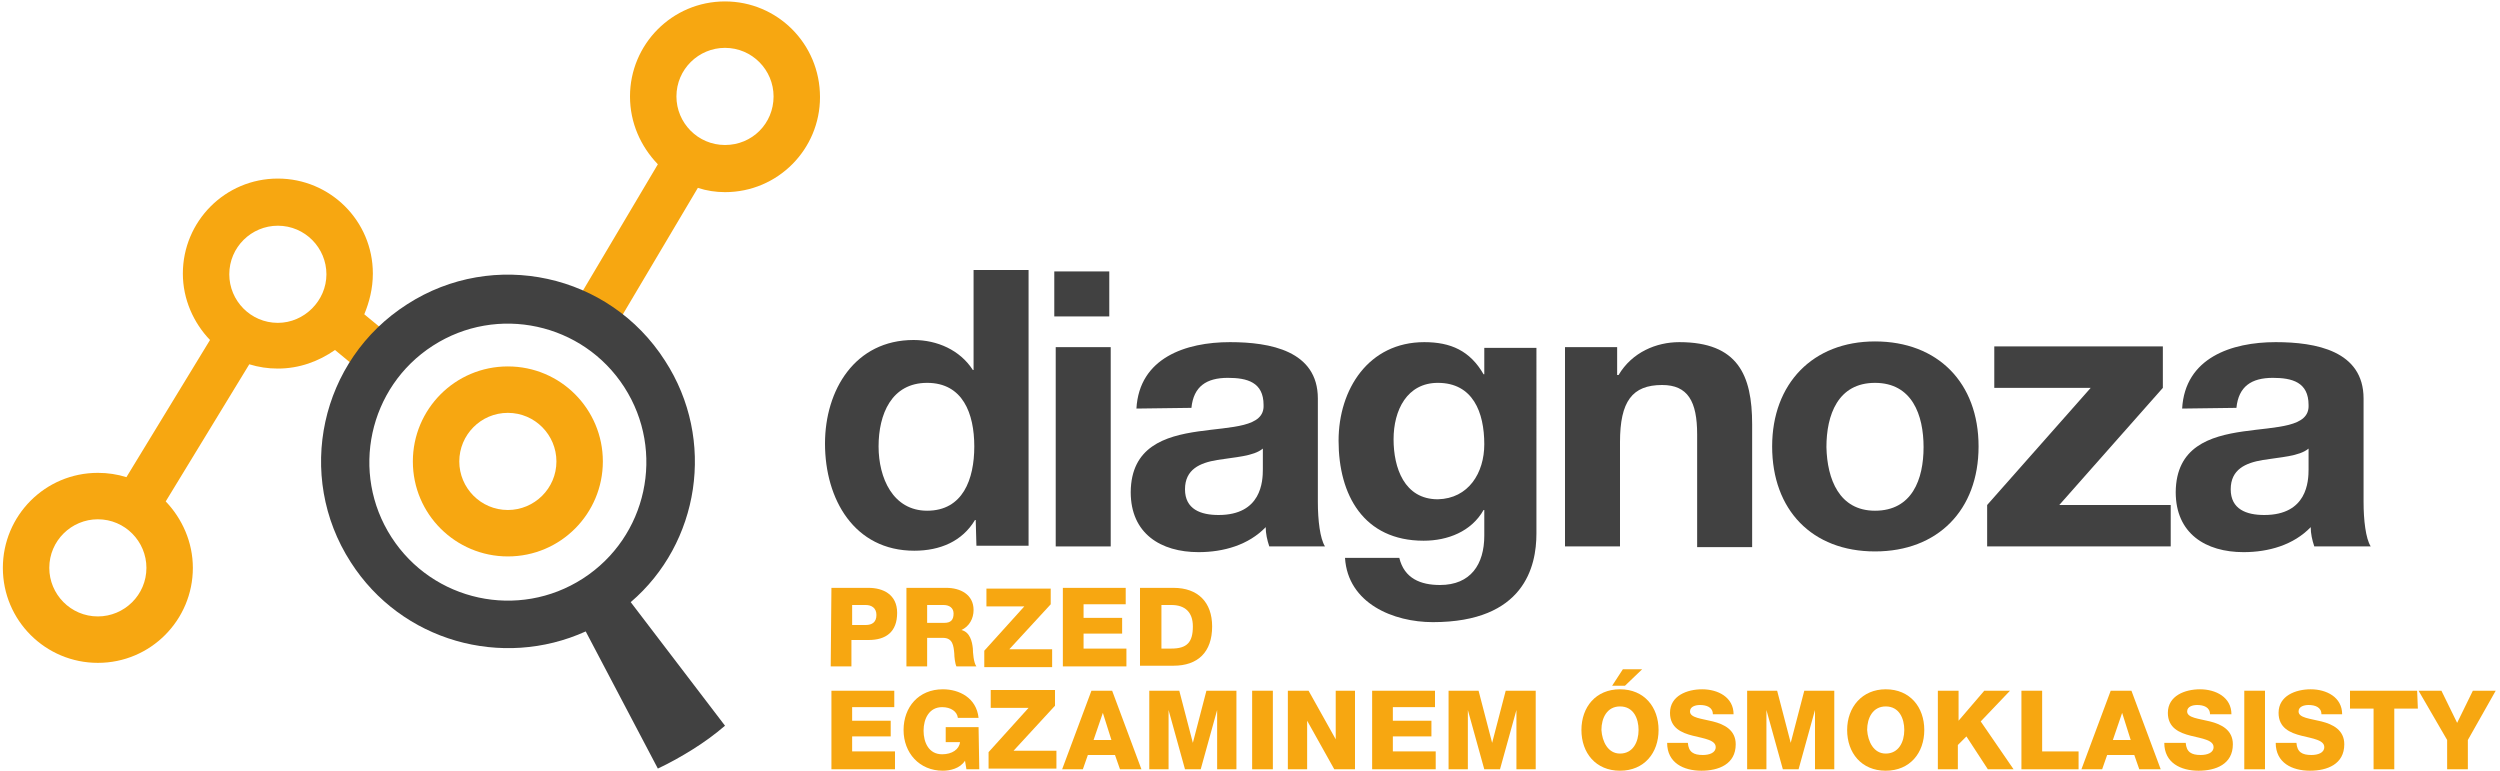
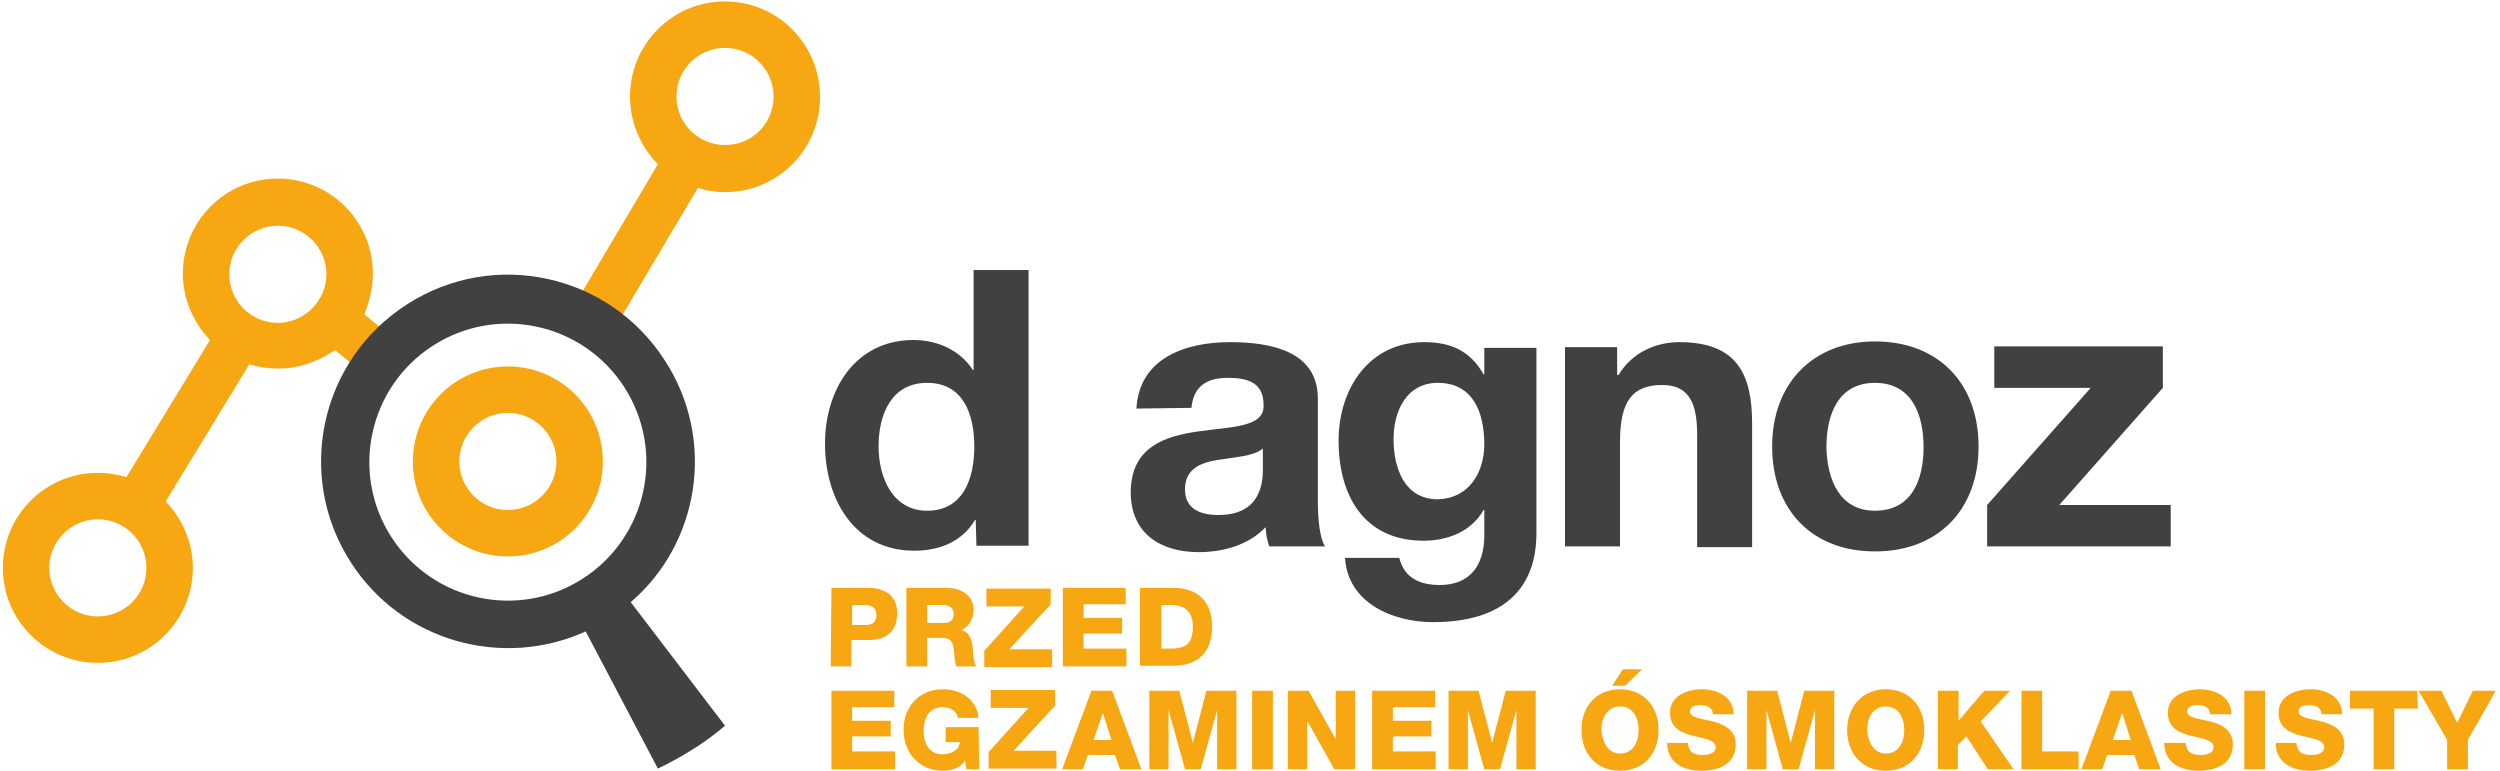
<svg xmlns="http://www.w3.org/2000/svg" version="1.1" id="Layer_1" x="0px" y="0px" viewBox="0 0 350 108" style="enable-background:new 0 0 350 108;" xml:space="preserve">
  <style type="text/css">
	.st0{fill:#414141;}
	.st1{fill:#F7A711;}
</style>
  <g>
    <g>
      <path class="st0" d="M136.6,72.8h-0.1c-1.8,3-4.9,4.3-8.5,4.3c-8.4,0-12.5-7.2-12.5-15c0-7.5,4.2-14.5,12.4-14.5    c3.3,0,6.5,1.4,8.3,4.2h0.1v-14h7.7v38.6h-7.3L136.6,72.8L136.6,72.8z M129.8,53.6c-5,0-6.8,4.4-6.8,8.9c0,4.4,2,9,6.8,9    c5,0,6.6-4.4,6.6-9S134.8,53.6,129.8,53.6z" />
-       <path class="st0" d="M155.3,44.3h-7.7V38h7.7V44.3z M147.8,48.6h7.7v27.9h-7.7V48.6z" />
      <path class="st0" d="M159.1,57.2c0.4-7.1,6.9-9.3,13.1-9.3c5.6,0,12.3,1.2,12.3,7.9v14.5c0,2.5,0.3,5.1,1,6.2h-7.8    c-0.3-0.9-0.5-1.8-0.5-2.7c-2.4,2.5-5.9,3.5-9.4,3.5c-5.3,0-9.5-2.6-9.5-8.4c0.1-12.7,18.9-5.9,18.6-12.2c0-3.2-2.3-3.8-5-3.8    c-3,0-4.8,1.2-5.1,4.2L159.1,57.2L159.1,57.2L159.1,57.2z M176.8,62.8c-1.3,1.1-4,1.2-6.4,1.6c-2.4,0.4-4.5,1.3-4.5,4.1    s2.2,3.6,4.7,3.6c6,0,6.2-4.7,6.2-6.4V62.8L176.8,62.8z" />
      <path class="st0" d="M215.1,74.7c0,4.6-1.7,12.4-14.5,12.4c-5.5,0-11.9-2.6-12.3-9h7.6c0.7,2.9,3,3.8,5.7,3.8    c4.3,0,6.2-2.9,6.2-6.9v-3.6h-0.1c-1.7,3-5,4.3-8.4,4.3c-8.4,0-11.9-6.4-11.9-14c0-7.2,4.2-13.8,12-13.8c3.7,0,6.4,1.2,8.3,4.5    h0.1v-3.7h7.3L215.1,74.7L215.1,74.7z M207.8,62.2c0-4.5-1.6-8.6-6.5-8.6c-4.3,0-6.2,3.8-6.2,7.9c0,4,1.5,8.4,6.2,8.4    C205.6,69.8,207.8,66.2,207.8,62.2z" />
      <path class="st0" d="M219.1,48.6h7.3v3.9h0.2c1.9-3.2,5.3-4.6,8.5-4.6c8.2,0,10.2,4.6,10.2,11.5v17.2h-7.7V60.8    c0-4.6-1.3-6.9-4.9-6.9c-4.2,0-5.9,2.3-5.9,8v14.6h-7.7L219.1,48.6L219.1,48.6z" />
      <path class="st0" d="M262.5,47.8c8.8,0,14.5,5.8,14.5,14.7s-5.7,14.7-14.5,14.7s-14.4-5.8-14.4-14.7    C248.1,53.7,253.8,47.8,262.5,47.8z M262.5,71.5c5.2,0,6.8-4.4,6.8-8.9s-1.6-9-6.8-9s-6.8,4.5-6.8,9    C255.8,67.1,257.5,71.5,262.5,71.5z" />
      <path class="st0" d="M278.2,70.7l14.5-16.4h-13.5v-5.8h23.6v5.8l-14.5,16.4h15.6v5.8h-25.7V70.7z" />
-       <path class="st0" d="M305.5,57.2c0.4-7.1,6.9-9.3,13.1-9.3c5.6,0,12.3,1.2,12.3,7.9v14.5c0,2.5,0.3,5.1,1,6.2H324    c-0.3-0.9-0.5-1.8-0.5-2.7c-2.4,2.5-5.9,3.5-9.4,3.5c-5.3,0-9.5-2.6-9.5-8.4c0.1-12.7,18.9-5.9,18.6-12.2c0-3.2-2.3-3.8-5-3.8    c-3,0-4.8,1.2-5.1,4.2L305.5,57.2L305.5,57.2z M323.2,62.8c-1.3,1.1-4,1.2-6.4,1.6c-2.4,0.4-4.5,1.3-4.5,4.1s2.2,3.6,4.7,3.6    c6,0,6.2-4.7,6.2-6.4L323.2,62.8L323.2,62.8z" />
    </g>
    <g>
      <path class="st1" d="M116.4,82.3h5.2c2,0,4,0.9,4,3.5c0,2.7-1.6,3.8-4,3.8h-2.4v3.7h-2.9L116.4,82.3L116.4,82.3z M119.3,87.5h1.9    c0.9,0,1.5-0.4,1.5-1.4s-0.7-1.4-1.5-1.4h-1.9V87.5z" />
      <path class="st1" d="M126.9,82.3h5.6c1.9,0,3.8,0.9,3.8,3.1c0,1.2-0.6,2.3-1.7,2.8l0,0c1.2,0.3,1.5,1.6,1.6,2.6    c0,0.5,0.1,2,0.5,2.5h-2.8c-0.2-0.4-0.3-1.4-0.3-1.8c-0.1-1.1-0.2-2.2-1.6-2.2h-2.2v4h-2.9V82.3L126.9,82.3z M129.8,87.2h2.4    c0.9,0,1.3-0.4,1.3-1.3c0-0.8-0.6-1.2-1.4-1.2h-2.3V87.2L129.8,87.2z" />
      <path class="st1" d="M137.8,91.1l5.6-6.2h-5.3v-2.5h9v2.2l-5.8,6.3h6v2.5h-9.5V91.1L137.8,91.1z" />
      <path class="st1" d="M148.8,82.3h8.8v2.3h-5.9v1.9h5.4v2.2h-5.4v2.1h6v2.5h-8.9L148.8,82.3L148.8,82.3z" />
      <path class="st1" d="M159.6,82.3h4.7c3.4,0,5.4,2,5.4,5.4c0,3.6-2,5.5-5.4,5.5h-4.7V82.3z M162.6,90.8h1.4c2.2,0,3-0.9,3-3.1    c0-2-1.1-3-3-3h-1.4V90.8z" />
    </g>
    <g>
      <path class="st1" d="M116.4,96.7h8.8V99h-5.9v1.9h5.4v2.2h-5.4v2.1h6v2.5h-8.9V96.7L116.4,96.7z" />
      <path class="st1" d="M137.1,107.7h-1.8l-0.2-1.2c-0.7,1.1-2.1,1.4-3.1,1.4c-3.3,0-5.5-2.5-5.5-5.7s2.1-5.7,5.5-5.7    c2.3,0,4.7,1.2,5,4h-2.9c-0.1-0.9-1-1.5-2.2-1.5c-1.8,0-2.6,1.6-2.6,3.3c0,1.6,0.7,3.3,2.6,3.3c1.4,0,2.4-0.7,2.5-1.7h-2v-2.1h4.6    L137.1,107.7L137.1,107.7L137.1,107.7z" />
      <path class="st1" d="M138.4,105.3l5.6-6.2h-5.3v-2.5h9v2.2l-5.8,6.3h6v2.5h-9.5V105.3L138.4,105.3z" />
      <path class="st1" d="M152.8,96.7h2.9l4.1,11h-3l-0.7-2h-3.8l-0.7,2h-2.9L152.8,96.7z M153.1,103.6h2.5l-1.2-3.8l0,0L153.1,103.6z" />
      <path class="st1" d="M160.9,96.7h4.2l1.9,7.3l0,0l1.9-7.3h4.2v11h-2.7v-8.3l0,0l-2.3,8.3h-2.2l-2.3-8.3l0,0v8.3h-2.7L160.9,96.7    L160.9,96.7z" />
      <path class="st1" d="M175.3,96.7h2.9v11h-2.9V96.7z" />
      <path class="st1" d="M180.3,96.7h2.9l3.8,6.8l0,0v-6.8h2.7v11h-2.9l-3.8-6.8l0,0v6.8h-2.7V96.7z" />
      <path class="st1" d="M192.1,96.7h8.8V99H195v1.9h5.4v2.2H195v2.1h6v2.5h-8.9L192.1,96.7L192.1,96.7z" />
      <path class="st1" d="M202.8,96.7h4.2l1.9,7.3l0,0l1.9-7.3h4.2v11h-2.7v-8.3l0,0l-2.3,8.3h-2.2l-2.3-8.3l0,0v8.3h-2.7L202.8,96.7    L202.8,96.7z" />
      <path class="st1" d="M226.8,96.5c3.4,0,5.4,2.5,5.4,5.7s-2,5.7-5.4,5.7s-5.4-2.5-5.4-5.7S223.4,96.5,226.8,96.5z M226.8,105.5    c1.8,0,2.6-1.6,2.6-3.3c0-1.6-0.7-3.3-2.6-3.3c-1.8,0-2.6,1.6-2.6,3.3C224.3,103.8,225.1,105.5,226.8,105.5z M229.9,93.7l-2.4,2.3    h-1.8l1.5-2.3H229.9z" />
      <path class="st1" d="M236.3,104c0.1,1.3,0.8,1.7,2.1,1.7c0.9,0,1.8-0.3,1.8-1.1c0-1-1.6-1.2-3.2-1.6c-1.6-0.4-3.2-1.1-3.2-3.2    c0-2.4,2.4-3.3,4.5-3.3c2.2,0,4.4,1.1,4.4,3.5h-2.9c0-1-0.9-1.3-1.8-1.3c-0.6,0-1.4,0.2-1.4,0.9c0,0.9,1.6,1,3.2,1.4    s3.2,1.2,3.2,3.2c0,2.8-2.4,3.7-4.8,3.7c-2.5,0-4.8-1.1-4.8-3.9L236.3,104L236.3,104z" />
      <path class="st1" d="M244.6,96.7h4.2l1.9,7.3l0,0l1.9-7.3h4.2v11h-2.7v-8.3l0,0l-2.3,8.3h-2.2l-2.3-8.3l0,0v8.3h-2.7L244.6,96.7    L244.6,96.7z" />
      <path class="st1" d="M264,96.5c3.4,0,5.4,2.5,5.4,5.7s-2,5.7-5.4,5.7s-5.4-2.5-5.4-5.7S260.7,96.5,264,96.5z M264,105.5    c1.8,0,2.6-1.6,2.6-3.3c0-1.6-0.7-3.3-2.6-3.3c-1.8,0-2.6,1.6-2.6,3.3C261.5,103.8,262.3,105.5,264,105.5z" />
      <path class="st1" d="M271.3,96.7h2.9v4.2l3.6-4.2h3.6l-4.1,4.3l4.6,6.7h-3.6l-3-4.6l-1.2,1.2v3.4h-2.8V96.7z" />
      <path class="st1" d="M283,96.7h2.9v8.5h5.1v2.5h-8V96.7z" />
      <path class="st1" d="M295.5,96.7h2.9l4.1,11h-3l-0.7-2H295l-0.7,2h-2.9L295.5,96.7z M295.8,103.6h2.5l-1.2-3.8l0,0L295.8,103.6z" />
      <path class="st1" d="M306,104c0.1,1.3,0.8,1.7,2.1,1.7c0.9,0,1.8-0.3,1.8-1.1c0-1-1.6-1.2-3.2-1.6s-3.2-1.1-3.2-3.2    c0-2.4,2.4-3.3,4.5-3.3c2.2,0,4.4,1.1,4.4,3.5h-3c0-1-0.9-1.3-1.8-1.3c-0.6,0-1.4,0.2-1.4,0.9c0,0.9,1.6,1,3.2,1.4    s3.2,1.2,3.2,3.2c0,2.8-2.4,3.7-4.8,3.7c-2.5,0-4.8-1.1-4.8-3.9L306,104L306,104z" />
      <path class="st1" d="M314.2,96.7h2.9v11h-2.9V96.7z" />
      <path class="st1" d="M321.5,104c0.1,1.3,0.8,1.7,2.1,1.7c0.9,0,1.8-0.3,1.8-1.1c0-1-1.6-1.2-3.2-1.6s-3.2-1.1-3.2-3.2    c0-2.4,2.4-3.3,4.5-3.3c2.2,0,4.4,1.1,4.4,3.5H325c0-1-0.9-1.3-1.8-1.3c-0.6,0-1.4,0.2-1.4,0.9c0,0.9,1.6,1,3.2,1.4    s3.2,1.2,3.2,3.2c0,2.8-2.4,3.7-4.8,3.7c-2.5,0-4.8-1.1-4.8-3.9L321.5,104L321.5,104z" />
      <path class="st1" d="M338.5,99.2h-3.3v8.5h-2.9v-8.5H329v-2.5h9.4L338.5,99.2L338.5,99.2z" />
      <path class="st1" d="M345.5,103.6v4.1h-2.9v-4.1l-4-6.9h3.2l2.2,4.5l2.2-4.5h3.2L345.5,103.6z" />
    </g>
    <g>
      <path class="st1" d="M71.1,57.8c3.8,0,6.8,3.1,6.8,6.8c0,3.8-3.1,6.8-6.8,6.8c-3.8,0-6.8-3.1-6.8-6.8S67.3,57.8,71.1,57.8     M71.1,51.3c-7.4,0-13.3,6-13.3,13.3c0,7.4,6,13.3,13.3,13.3c7.4,0,13.3-6,13.3-13.3S78.5,51.3,71.1,51.3" />
    </g>
    <g>
      <path class="st1" d="M52.2,38.3c0-7.4-6-13.3-13.3-13.3c-7.4,0-13.3,6-13.3,13.3c0,3.6,1.5,6.9,3.8,9.3L17.7,66.8    c-1.3-0.4-2.6-0.6-4-0.6c-7.4,0-13.3,6-13.3,13.3c0,7.4,6,13.3,13.3,13.3c7.4,0,13.3-6,13.3-13.3c0-3.6-1.5-6.9-3.8-9.3L34.9,51    c1.3,0.4,2.6,0.6,4,0.6c3,0,5.7-1,8-2.6l4,3.3l4.1-5L51,44C51.7,42.3,52.2,40.4,52.2,38.3 M13.7,86.3c-3.8,0-6.8-3.1-6.8-6.8    c0-3.8,3.1-6.8,6.8-6.8c3.8,0,6.8,3.1,6.8,6.8C20.5,83.3,17.4,86.3,13.7,86.3 M38.9,45.2c-3.8,0-6.8-3.1-6.8-6.8    c0-3.8,3.1-6.8,6.8-6.8c3.8,0,6.8,3.1,6.8,6.8S42.6,45.2,38.9,45.2" />
    </g>
    <g>
      <path class="st1" d="M101.5,0.2c-7.4,0-13.3,6-13.3,13.3c0,3.7,1.5,7,3.9,9.5L80,43.4l5.6,3.3l12.1-20.4c1.2,0.4,2.5,0.6,3.8,0.6    c7.4,0,13.3-6,13.3-13.3C114.8,6.1,108.8,0.2,101.5,0.2 M101.5,20.3c-3.8,0-6.8-3.1-6.8-6.8c0-3.8,3.1-6.8,6.8-6.8    c3.8,0,6.8,3.1,6.8,6.8C108.3,17.3,105.3,20.3,101.5,20.3" />
    </g>
    <g>
      <path class="st0" d="M93.1,50.5c-7.8-12.2-24-15.7-36.1-7.9c-12.2,7.8-15.7,24-7.9,36.1c7.1,11.1,21.2,15,32.9,9.7l10.1,19.2    c1.7-0.8,3.3-1.7,4.9-2.7s3.1-2.1,4.5-3.3L88.3,84.3C97.9,76.1,100.3,61.6,93.1,50.5 M81.6,81c-9,5.8-21,3.2-26.8-5.8    s-3.2-21,5.8-26.8s21-3.2,26.8,5.8S90.6,75.2,81.6,81" />
    </g>
  </g>
</svg>